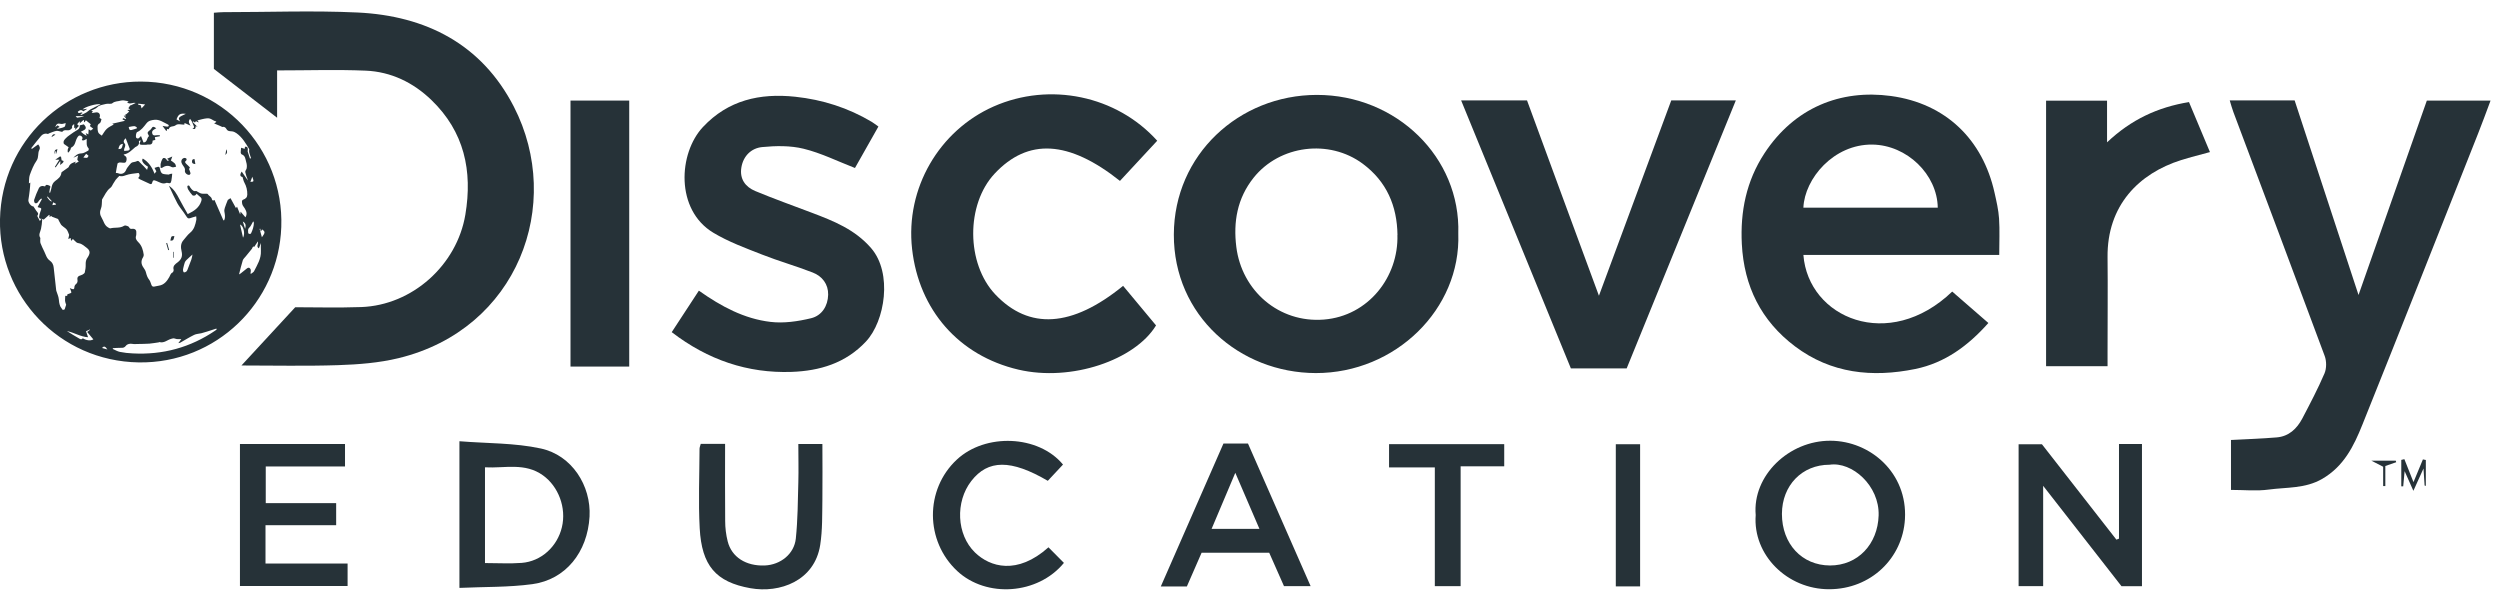
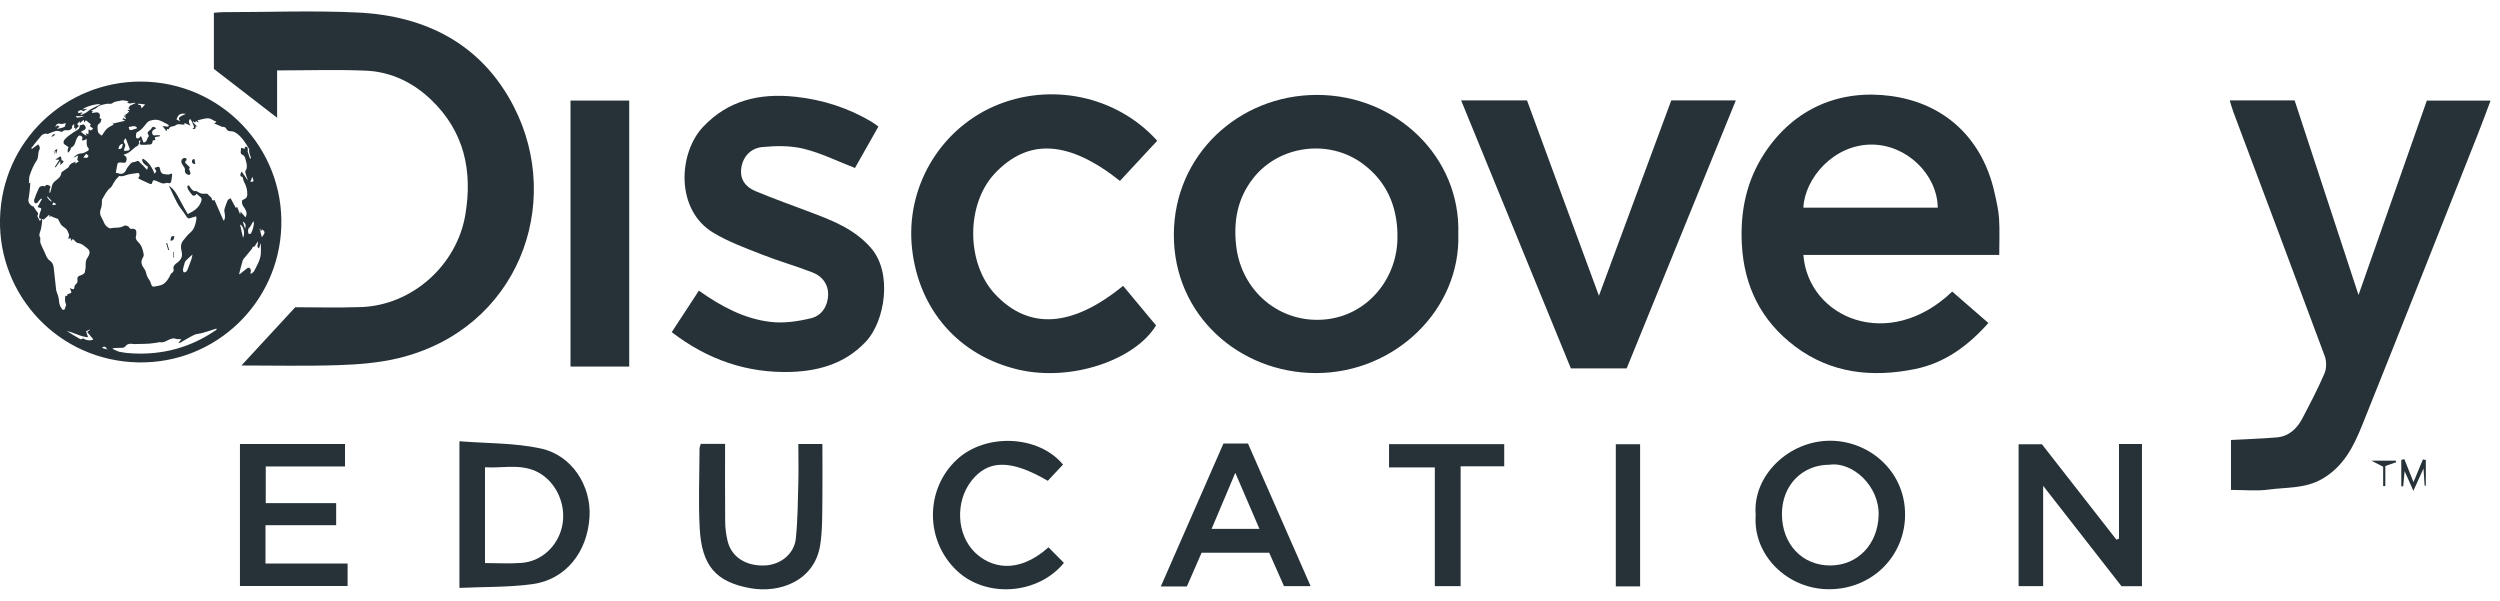
<svg xmlns="http://www.w3.org/2000/svg" width="183" height="44" viewBox="0 0 183 44" fill="none">
  <path d="M17.668 26.76C18.939 25.381 20.168 24.051 21.611 22.49C23.011 22.49 24.729 22.538 26.441 22.477C30.182 22.343 33.447 19.403 34.064 15.713C34.602 12.504 33.985 9.637 31.576 7.319C30.249 6.038 28.623 5.252 26.777 5.172C24.643 5.081 22.51 5.154 20.284 5.154V8.619C18.738 7.423 17.252 6.282 15.656 5.044V0.933C15.913 0.915 16.133 0.89 16.353 0.89C19.624 0.89 22.901 0.762 26.166 0.915C31.185 1.152 35.268 3.239 37.616 7.813C41.284 14.956 37.909 24.1 29.173 26.217C27.743 26.564 26.239 26.68 24.759 26.729C22.375 26.808 19.991 26.753 17.662 26.753L17.668 26.76Z" fill="#263238" />
  <path d="M146.35 18.659H132.008C132.362 23.277 138.256 25.796 142.902 21.343C143.764 22.093 144.632 22.843 145.549 23.643C144.057 25.32 142.364 26.564 140.2 27.01C137.051 27.65 134.037 27.345 131.39 25.351C128.914 23.484 127.661 20.953 127.502 17.866C127.38 15.481 127.832 13.248 129.153 11.229C131.347 7.881 134.728 6.526 138.421 7.027C142.443 7.576 145.139 10.223 146.001 14.108C146.142 14.737 146.289 15.365 146.331 15.999C146.387 16.853 146.344 17.72 146.344 18.659H146.35ZM141.844 15.2C141.808 12.779 139.594 10.613 137.051 10.583C134.221 10.552 132.099 13.072 132.008 15.2H141.844Z" fill="#263238" />
  <path d="M106.747 17.097C106.943 22.618 102.15 27.315 96.317 27.309C90.742 27.296 85.906 23.1 85.925 17.165C85.943 11.327 90.693 6.953 96.391 6.947C102.211 6.941 106.924 11.51 106.747 17.104V17.097ZM102.296 17.201C102.266 15.072 101.502 13.285 99.753 11.986C97.302 10.168 93.677 10.613 91.763 13.011C90.559 14.523 90.271 16.25 90.498 18.073C90.895 21.27 93.609 23.655 96.91 23.392C100.175 23.13 102.382 20.257 102.29 17.195L102.296 17.201Z" fill="#263238" />
  <path d="M163.296 32.207C164.47 32.146 165.564 32.109 166.653 32.018C167.545 31.945 168.132 31.383 168.529 30.633C169.098 29.547 169.673 28.455 170.156 27.327C170.308 26.967 170.308 26.436 170.168 26.058C167.955 20.092 165.711 14.145 163.48 8.192C163.382 7.935 163.315 7.673 163.217 7.35H167.967C169.495 12.004 171.036 16.689 172.644 21.593C174.368 16.683 176.012 12.01 177.645 7.362H182.309C181.985 8.228 181.704 9.003 181.398 9.771C178.58 16.878 175.774 23.996 172.925 31.09C172.301 32.646 171.574 34.134 169.984 35.055C168.737 35.775 167.386 35.659 166.072 35.836C165.185 35.958 164.274 35.861 163.308 35.861V32.201L163.296 32.207Z" fill="#263238" />
  <path d="M64.295 9.271C63.69 10.339 63.133 11.333 62.583 12.297C61.306 11.803 60.101 11.199 58.824 10.888C57.858 10.65 56.788 10.668 55.785 10.766C55.003 10.845 54.41 11.406 54.269 12.254C54.128 13.096 54.556 13.681 55.29 13.986C56.653 14.554 58.041 15.048 59.423 15.572C61.018 16.176 62.577 16.792 63.763 18.159C65.347 19.983 64.784 23.508 63.39 24.997C61.899 26.595 59.985 27.15 57.943 27.223C54.734 27.333 51.824 26.351 49.17 24.314C49.831 23.307 50.479 22.313 51.157 21.276C52.796 22.435 54.483 23.338 56.403 23.563C57.368 23.679 58.408 23.527 59.368 23.295C60.156 23.106 60.603 22.398 60.621 21.575C60.639 20.806 60.187 20.214 59.484 19.946C58.267 19.47 57.002 19.116 55.785 18.635C54.569 18.159 53.321 17.701 52.215 17.036C49.427 15.359 49.653 11.211 51.463 9.29C53.303 7.332 55.614 6.807 58.206 7.081C60.217 7.295 62.088 7.893 63.818 8.924C63.959 9.009 64.087 9.113 64.295 9.259V9.271Z" fill="#263238" />
  <path d="M82.22 20.934C82.996 21.867 83.791 22.819 84.622 23.82C83.082 26.357 78.417 27.961 74.553 27.058C70.176 26.034 67.266 22.679 66.765 18.226C66.264 13.773 68.752 9.558 72.732 7.795C76.834 5.984 81.725 6.99 84.708 10.302C83.803 11.278 82.892 12.266 81.981 13.242C78.222 10.259 75.25 10.101 72.805 12.712C70.696 14.969 70.72 19.299 72.86 21.556C75.324 24.155 78.466 23.978 82.214 20.922L82.22 20.934Z" fill="#263238" />
  <path d="M106.949 7.35H111.778C112.634 9.674 113.496 12.022 114.358 14.371C115.226 16.725 116.094 19.08 117.042 21.648C118.845 16.78 120.588 12.071 122.336 7.35H127.062C124.378 13.938 121.719 20.458 119.072 26.967H114.988C112.335 20.483 109.675 13.986 106.955 7.35H106.949Z" fill="#263238" />
-   <path d="M149.773 7.368H154.236V10.418C156.009 8.747 157.941 7.85 160.234 7.472C160.735 8.667 161.236 9.869 161.768 11.132C161.034 11.333 160.344 11.504 159.665 11.717C156.572 12.693 154.23 15.03 154.273 18.836C154.297 21.142 154.273 23.447 154.273 25.747C154.273 26.076 154.273 26.406 154.273 26.808H149.773V7.362V7.368Z" fill="#263238" />
  <path d="M46.059 26.833H41.761V7.362H46.059V26.833Z" fill="#263238" />
  <path d="M155.11 39.423V32.499H156.792V42.912H155.294C153.454 40.551 151.583 38.148 149.559 35.562V42.906H147.762V32.518H149.468C151.234 34.787 153.081 37.142 154.921 39.502C154.982 39.478 155.049 39.453 155.11 39.429V39.423Z" fill="#263238" />
  <path d="M33.63 32.298C35.654 32.463 37.671 32.414 39.585 32.829C41.859 33.317 43.277 35.549 43.155 37.812C43.008 40.417 41.406 42.43 38.967 42.76C37.231 42.997 35.452 42.949 33.63 43.034V32.298ZM35.501 41.216C36.448 41.216 37.323 41.271 38.185 41.204C39.621 41.094 40.795 40.008 41.131 38.593C41.474 37.154 40.868 35.604 39.75 34.799C38.423 33.842 36.962 34.287 35.501 34.208V41.222V41.216Z" fill="#263238" />
  <path d="M128.517 37.703C128.266 34.818 130.95 32.243 133.995 32.262C136.911 32.274 139.637 34.622 139.442 37.995C139.277 40.85 136.96 43.126 133.897 43.132C130.828 43.138 128.297 40.624 128.517 37.703ZM133.921 34.018C131.91 34.018 130.443 35.531 130.437 37.617C130.437 39.813 131.898 41.387 133.958 41.393C135.994 41.393 137.449 39.838 137.516 37.733C137.583 35.543 135.566 33.774 133.927 34.018H133.921Z" fill="#263238" />
  <path d="M25.444 41.247V42.894H17.564V32.499H25.255V34.147H19.453V36.83H24.607V38.447H19.435V41.253H25.45L25.444 41.247Z" fill="#263238" />
  <path d="M87.96 40.454C87.606 41.271 87.245 42.089 86.878 42.93H84.971C86.517 39.398 88.04 35.928 89.556 32.469H91.353C92.857 35.891 94.379 39.35 95.938 42.906H93.988C93.646 42.137 93.279 41.308 92.906 40.46H87.954L87.96 40.454ZM92.191 38.715C91.592 37.325 91.035 36.038 90.424 34.61C89.806 36.074 89.262 37.361 88.688 38.715H92.191Z" fill="#263238" />
  <path d="M51.292 32.493H53.077C53.077 34.391 53.065 36.263 53.083 38.136C53.083 38.636 53.144 39.142 53.266 39.624C53.554 40.783 54.611 41.448 55.981 41.393C57.136 41.344 58.139 40.551 58.255 39.417C58.396 38.056 58.402 36.678 58.438 35.312C58.463 34.391 58.438 33.469 58.438 32.5H60.199C60.199 33.86 60.217 35.202 60.199 36.538C60.181 37.654 60.211 38.788 60.04 39.886C59.63 42.528 57.075 43.437 54.935 43.058C52.392 42.607 51.365 41.399 51.218 38.666C51.114 36.733 51.2 34.787 51.206 32.853C51.206 32.75 51.255 32.646 51.292 32.5V32.493Z" fill="#263238" />
  <path d="M77.812 34.006C77.445 34.403 77.066 34.805 76.699 35.196C73.997 33.616 72.322 33.634 71.1 35.208C69.92 36.727 70.011 39.124 71.368 40.442C72.463 41.503 74.45 42.119 76.748 40.063C77.127 40.442 77.506 40.826 77.879 41.204C75.966 43.534 72.206 43.784 70.072 41.802C67.713 39.606 67.694 35.836 70.03 33.652C72.126 31.688 76.015 31.835 77.812 34.006Z" fill="#263238" />
-   <path d="M110.109 32.512V34.134H106.918V42.906H105.029V34.214H101.679V32.512H110.109Z" fill="#263238" />
+   <path d="M110.109 32.512V34.134H106.918V42.906H105.029V34.214H101.679V32.512H110.109" fill="#263238" />
  <path d="M120.056 42.924H118.277V32.518H120.056V42.924Z" fill="#263238" />
  <path d="M177.48 35.531C177.461 35.19 177.437 34.854 177.4 34.293C177.119 34.909 176.935 35.324 176.66 35.928C176.398 35.342 176.239 34.976 176.018 34.488C175.976 34.94 175.945 35.269 175.915 35.598C175.866 35.598 175.817 35.598 175.774 35.598V33.665L176 33.61C176.208 34.14 176.422 34.671 176.667 35.293C176.923 34.677 177.137 34.153 177.357 33.628C177.431 33.64 177.504 33.658 177.571 33.671V35.568C177.571 35.568 177.51 35.55 177.486 35.543L177.48 35.531Z" fill="#263238" />
  <path d="M174.447 35.58V34.165C174.203 34.037 174.001 33.933 173.579 33.719H175.37C175.383 33.756 175.389 33.799 175.401 33.835C175.162 33.915 174.924 34 174.606 34.11V35.58C174.551 35.58 174.496 35.58 174.447 35.58Z" fill="#263238" />
  <path d="M10.319 5.971C16.201 5.996 20.798 10.857 20.59 16.616C20.395 22.142 15.828 26.613 10.155 26.528C4.328 26.436 -0.116 21.666 2.81308e-05 16.048C0.122 10.302 4.811 5.959 10.313 5.971H10.319ZM3.026 16.006C3.051 16.036 3.093 16.073 3.087 16.103C3.069 16.317 3.051 16.536 3.002 16.75C2.953 16.975 2.794 17.183 2.953 17.421C2.965 17.439 2.941 17.476 2.947 17.506C2.947 17.61 2.934 17.726 2.971 17.817C3.045 18.018 3.148 18.214 3.24 18.409C3.356 18.647 3.411 18.915 3.65 19.08C3.827 19.202 3.913 19.385 3.931 19.592C3.992 20.123 4.047 20.66 4.108 21.197C4.108 21.239 4.12 21.282 4.133 21.319C4.194 21.514 4.286 21.703 4.304 21.904C4.316 22.075 4.341 22.24 4.402 22.398C4.444 22.502 4.524 22.587 4.597 22.691C4.652 22.673 4.713 22.654 4.732 22.648C4.781 22.49 4.824 22.374 4.842 22.307C4.805 22.191 4.769 22.111 4.762 22.026C4.756 21.922 4.769 21.819 4.775 21.709C4.775 21.691 4.775 21.678 4.775 21.654C4.83 21.654 4.872 21.654 4.915 21.66C4.927 21.599 4.934 21.55 4.934 21.544C5.056 21.495 5.221 21.453 5.221 21.422C5.221 21.312 5.154 21.203 5.111 21.087C5.129 21.093 5.16 21.111 5.19 21.123C5.313 21.166 5.441 21.245 5.447 21.007C5.447 20.94 5.496 20.849 5.551 20.806C5.679 20.709 5.692 20.593 5.667 20.452C5.649 20.33 5.692 20.239 5.808 20.19C5.887 20.153 5.973 20.141 6.04 20.099C6.101 20.062 6.187 20.007 6.205 19.946C6.248 19.757 6.279 19.568 6.272 19.373C6.266 19.177 6.291 19.007 6.413 18.848C6.468 18.781 6.505 18.689 6.535 18.604C6.596 18.427 6.517 18.269 6.37 18.159C6.181 18.018 6.016 17.848 5.771 17.805C5.71 17.793 5.643 17.781 5.6 17.744C5.508 17.671 5.429 17.579 5.337 17.494C5.27 17.561 5.233 17.604 5.203 17.634C5.19 17.555 5.178 17.488 5.172 17.421C5.117 17.445 5.062 17.463 4.995 17.494C5.007 17.433 5.025 17.372 5.038 17.311C5.044 17.268 5.068 17.213 5.056 17.177C5.007 17.055 4.964 16.921 4.891 16.817C4.83 16.731 4.732 16.67 4.646 16.603C4.579 16.542 4.493 16.494 4.451 16.414C4.359 16.268 4.292 16.115 4.249 16.03C4.053 15.957 3.919 15.902 3.778 15.853L3.79 15.804C3.735 15.822 3.68 15.847 3.613 15.871C3.619 15.822 3.625 15.786 3.631 15.749C3.619 15.743 3.607 15.731 3.595 15.725C3.454 15.847 3.314 15.969 3.203 16.073C3.142 16.048 3.087 16.03 3.032 16.012C2.916 16.03 2.849 15.975 2.861 15.871C2.873 15.749 2.91 15.627 2.953 15.505C3.057 15.237 3.063 15.237 2.794 15.176C2.782 15.176 2.776 15.158 2.757 15.146C2.861 14.956 2.965 14.761 3.069 14.572C3.051 14.56 3.032 14.542 3.014 14.529C2.953 14.597 2.867 14.651 2.824 14.731C2.763 14.841 2.672 14.914 2.568 14.871C2.519 14.853 2.476 14.694 2.5 14.627C2.598 14.34 2.702 14.06 2.837 13.791C2.928 13.614 3.081 13.584 3.301 13.645C3.362 13.48 3.472 13.529 3.595 13.578C3.748 13.639 3.668 13.724 3.65 13.81C3.631 13.901 3.619 13.999 3.607 14.09C3.625 14.09 3.644 14.102 3.668 14.108C3.705 13.974 3.76 13.846 3.778 13.706C3.809 13.517 3.888 13.364 4.041 13.248C4.249 13.09 4.463 12.943 4.493 12.651C4.493 12.626 4.512 12.602 4.53 12.59C4.683 12.48 4.842 12.37 4.995 12.26C5.019 12.242 5.038 12.217 5.044 12.187C5.141 11.955 5.362 11.9 5.575 11.827C5.539 11.87 5.502 11.912 5.472 11.949L5.49 11.973C5.588 11.925 5.679 11.87 5.765 11.827C5.722 11.766 5.661 11.723 5.661 11.681C5.661 11.589 5.698 11.498 5.728 11.382C5.618 11.431 5.514 11.479 5.368 11.546C5.551 11.364 5.698 11.235 5.955 11.229C6.126 11.229 6.297 11.107 6.462 11.022C6.493 11.004 6.511 10.882 6.48 10.851C6.303 10.668 6.352 10.449 6.346 10.235C6.346 10.217 6.34 10.192 6.334 10.162C6.179 10.284 6.063 10.312 5.985 10.247C6.077 10.125 6.052 10.003 5.918 9.942C5.771 9.875 5.71 9.979 5.637 10.107C5.502 10.339 5.52 10.656 5.221 10.796C5.178 10.815 5.178 10.918 5.148 10.973C5.111 11.04 5.062 11.101 5.019 11.162C5.001 11.156 4.982 11.144 4.958 11.138C4.958 11.077 4.946 11.01 4.958 10.949C4.97 10.888 5.007 10.827 5.025 10.778C4.897 10.693 4.787 10.613 4.677 10.534C4.603 10.345 4.707 10.229 4.824 10.113C4.909 10.028 5.001 9.948 5.105 9.881C5.294 9.747 5.478 9.613 5.679 9.503C5.826 9.424 5.838 9.296 5.844 9.174C5.942 9.149 6.04 9.125 6.138 9.101C6.499 9.485 6.071 9.534 5.918 9.643C5.991 9.704 6.058 9.765 6.132 9.82C6.193 9.863 6.26 9.893 6.352 9.948C6.321 9.863 6.303 9.814 6.272 9.741C6.346 9.778 6.389 9.796 6.468 9.839C6.468 9.753 6.48 9.692 6.48 9.631C6.48 9.576 6.48 9.521 6.486 9.466C6.535 9.497 6.584 9.521 6.645 9.558C6.688 9.521 6.749 9.479 6.823 9.418C6.731 9.344 6.651 9.284 6.578 9.229C6.603 9.174 6.627 9.125 6.645 9.094C6.505 8.979 6.376 8.881 6.285 8.802C6.242 8.869 6.211 8.911 6.187 8.948C6.175 8.948 6.162 8.936 6.15 8.93V8.82C6.15 8.82 6.12 8.796 6.107 8.783C6.016 8.869 5.93 8.948 5.826 9.04C5.838 8.979 5.857 8.924 5.869 8.869C5.771 8.93 5.704 9.009 5.649 9.094C5.649 9.101 5.716 9.162 5.777 9.216C5.698 9.296 5.618 9.387 5.496 9.515C5.508 9.418 5.514 9.381 5.52 9.338C5.49 9.351 5.465 9.357 5.429 9.375V9.076C5.349 9.155 5.245 9.18 5.282 9.332C5.294 9.381 5.154 9.509 5.068 9.527C4.903 9.57 4.695 9.454 4.561 9.649C4.561 9.656 4.518 9.649 4.5 9.643C4.371 9.619 4.243 9.564 4.12 9.582C3.949 9.613 3.778 9.692 3.613 9.753C3.57 9.771 3.521 9.814 3.485 9.802C3.289 9.741 3.124 9.82 3.008 9.948C2.757 10.235 2.525 10.546 2.286 10.845L2.335 10.9C2.488 10.79 2.641 10.68 2.794 10.571C2.916 10.711 2.953 10.845 2.879 10.973C2.745 11.217 2.855 11.504 2.678 11.76C2.458 12.071 2.317 12.443 2.183 12.803C2.115 12.992 2.134 13.212 2.115 13.425C2.152 13.407 2.176 13.389 2.219 13.364C2.207 13.566 2.201 13.749 2.176 13.932C2.152 14.163 2.115 14.395 2.079 14.627C2.048 14.822 2.28 15.121 2.445 15.109C2.519 15.219 2.58 15.328 2.653 15.426C2.721 15.53 2.861 15.609 2.745 15.768C2.733 15.786 2.733 15.829 2.745 15.853C2.794 15.957 2.855 16.06 2.922 16.182C2.971 16.103 3.002 16.054 3.032 16.006H3.026ZM13.688 15.707C13.688 15.707 13.713 15.694 13.731 15.682C13.755 15.67 13.774 15.658 13.792 15.646C14.208 15.444 14.581 15.2 14.733 14.725C14.776 14.59 14.77 14.499 14.654 14.414C14.562 14.346 14.483 14.261 14.391 14.182C14.367 14.212 14.33 14.279 14.275 14.304C14.22 14.328 14.116 14.328 14.085 14.291C13.969 14.163 13.865 14.023 13.774 13.871C13.731 13.797 13.694 13.633 13.725 13.608C13.859 13.511 13.89 13.675 13.939 13.742C14.104 13.968 14.214 14.023 14.367 13.98C14.513 14.06 14.611 14.133 14.721 14.163C14.831 14.194 14.947 14.176 15.064 14.182C15.113 14.182 15.18 14.176 15.198 14.2C15.284 14.346 15.479 14.395 15.51 14.584C15.528 14.694 15.632 14.7 15.699 14.633C15.913 15.127 16.133 15.633 16.354 16.134C16.372 16.128 16.39 16.121 16.415 16.115C16.506 15.914 16.463 15.707 16.427 15.499C16.409 15.408 16.427 15.304 16.457 15.213C16.519 15.017 16.598 14.834 16.677 14.633C16.726 14.603 16.794 14.56 16.873 14.505C17.008 14.749 17.136 14.987 17.27 15.231C17.289 15.213 17.313 15.176 17.35 15.127C17.43 15.316 17.497 15.493 17.582 15.7C17.595 15.621 17.601 15.572 17.613 15.493C17.741 15.646 17.851 15.78 17.967 15.908C18.114 15.67 18.041 15.457 17.912 15.249C17.863 15.164 17.79 15.091 17.753 15.005C17.717 14.92 17.711 14.822 17.711 14.725C17.711 14.694 17.747 14.639 17.778 14.627C17.998 14.548 18.096 14.444 18.102 14.243C18.108 13.932 18.041 13.639 17.888 13.364C17.821 13.248 17.802 13.108 17.753 12.956C17.576 12.925 17.533 12.803 17.692 12.559C17.845 12.785 17.992 12.998 18.145 13.212C18.126 13.102 18.071 12.998 18.035 12.895C18.004 12.809 17.992 12.718 17.961 12.626C17.925 12.504 18.035 12.425 18.053 12.333C18.084 12.187 18.071 12.016 18.023 11.864C17.961 11.656 17.967 11.4 17.698 11.303C17.662 11.29 17.619 11.217 17.619 11.174C17.619 11.059 17.637 10.949 17.649 10.815C17.741 10.845 17.827 10.87 17.912 10.894C17.919 10.845 17.925 10.79 17.931 10.741C18.181 10.729 18.139 10.888 18.133 11.034C18.133 11.059 18.12 11.083 18.133 11.107C18.188 11.278 18.243 11.443 18.298 11.607C18.322 11.595 18.353 11.589 18.377 11.577C18.328 11.437 18.279 11.296 18.243 11.156C18.224 11.083 18.243 10.998 18.243 10.918C17.992 10.497 17.735 10.052 17.313 9.753C17.228 9.692 17.118 9.637 17.014 9.619C16.855 9.595 16.69 9.631 16.586 9.46C16.525 9.357 16.445 9.253 16.286 9.296C16.262 9.302 16.219 9.271 16.188 9.253C16.017 9.18 15.846 9.107 15.675 9.033C15.706 9.015 15.761 8.979 15.816 8.942C15.816 8.924 15.822 8.905 15.828 8.887C15.589 8.857 15.467 8.631 15.155 8.661C14.905 8.686 14.684 8.753 14.446 8.814C14.483 8.857 14.513 8.899 14.556 8.954C14.44 8.96 14.342 8.777 14.275 8.972C14.226 8.936 14.189 8.905 14.146 8.881C14.134 8.899 14.116 8.918 14.104 8.93C14.22 9.052 14.336 9.168 14.471 9.308C14.409 9.271 14.373 9.247 14.33 9.223C14.318 9.448 14.263 9.485 14.085 9.412C14.232 9.344 14.232 9.326 14.165 9.18C14.116 9.082 14.085 8.979 14.037 8.881C14.006 8.82 13.957 8.765 13.914 8.704C13.743 8.905 13.859 9.046 13.951 9.198C13.804 9.131 13.658 9.07 13.511 9.003C13.498 9.064 13.492 9.101 13.492 9.125C13.26 9.131 13.034 9.021 12.838 9.18C12.691 9.296 12.416 9.192 12.355 9.46C12.319 9.46 12.27 9.448 12.221 9.442V9.552C12.221 9.552 12.184 9.57 12.166 9.582C12.086 9.473 12.001 9.363 11.897 9.216C12.05 9.241 12.154 9.265 12.251 9.271C12.288 9.271 12.325 9.241 12.361 9.223C12.343 9.186 12.337 9.131 12.306 9.119C11.976 8.966 11.671 8.722 11.292 8.771C11.09 8.796 10.876 8.826 10.717 9.033C10.527 9.277 10.338 9.54 10.038 9.668C9.959 9.704 9.91 10.034 9.983 10.095C10.112 10.198 10.191 10.095 10.271 10.003C10.283 9.991 10.295 9.985 10.326 9.967C10.387 10.125 10.448 10.284 10.503 10.43C10.809 10.418 10.729 10.083 10.906 9.967C10.906 9.967 10.894 9.924 10.882 9.906C10.772 9.735 10.784 9.674 10.943 9.552C10.998 9.509 11.059 9.46 11.09 9.399C11.163 9.259 11.243 9.241 11.438 9.387C11.371 9.424 11.316 9.46 11.261 9.491C11.127 9.57 11.102 9.692 11.163 9.82C11.224 9.942 11.341 9.912 11.45 9.9C11.53 9.887 11.616 9.9 11.701 9.9C11.701 9.924 11.701 9.948 11.701 9.973C11.573 9.997 11.444 10.022 11.334 10.04C11.353 10.137 11.365 10.205 11.371 10.241C11.273 10.272 11.163 10.284 11.169 10.296C11.181 10.558 11.035 10.607 10.815 10.577C10.796 10.577 10.772 10.595 10.748 10.595C10.607 10.595 10.46 10.613 10.319 10.595C10.228 10.583 10.191 10.51 10.252 10.418C10.277 10.375 10.283 10.32 10.301 10.272C10.228 10.284 10.161 10.32 10.167 10.345C10.216 10.583 10.081 10.687 9.898 10.772C9.898 10.772 9.892 10.784 9.885 10.784C9.635 10.992 9.415 11.254 9.048 11.309C9.072 11.339 9.079 11.357 9.091 11.364C9.268 11.473 9.299 11.577 9.25 11.772C9.201 11.961 9.066 11.912 8.944 11.906C8.877 11.906 8.809 11.882 8.742 11.894C8.687 11.906 8.608 11.943 8.602 11.98C8.553 12.205 8.516 12.431 8.479 12.657C8.559 12.669 8.596 12.663 8.626 12.675C8.901 12.797 9.14 12.693 9.244 12.407C9.268 12.333 9.329 12.266 9.378 12.199C9.445 12.114 9.513 12.022 9.592 11.943C9.629 11.906 9.678 11.888 9.727 11.876C9.812 11.851 9.916 11.851 9.989 11.809C10.093 11.754 10.148 11.778 10.216 11.864C10.307 11.973 10.424 12.065 10.521 12.169C10.607 12.254 10.686 12.346 10.766 12.437C10.784 12.382 10.809 12.297 10.833 12.205C10.479 11.992 10.326 11.76 10.454 11.607C10.882 11.858 11.133 12.248 11.316 12.718C11.383 12.626 11.426 12.565 11.444 12.541C11.396 12.443 11.353 12.37 11.31 12.291C11.646 12.169 11.671 12.169 11.72 12.394C11.75 12.547 11.793 12.687 11.946 12.73C12.08 12.767 12.221 12.767 12.361 12.779C12.386 12.779 12.41 12.742 12.441 12.736C12.484 12.724 12.527 12.724 12.606 12.712C12.588 12.901 12.575 13.059 12.545 13.218C12.502 13.419 12.459 13.438 12.264 13.389C12.233 13.383 12.203 13.377 12.178 13.389C11.903 13.505 11.683 13.34 11.45 13.248C11.255 13.169 11.194 13.169 11.139 13.37C11.114 13.468 11.072 13.505 10.974 13.462C10.729 13.346 10.485 13.242 10.246 13.126C10.197 13.102 10.161 13.065 10.112 13.035C10.148 12.986 10.179 12.956 10.197 12.919C10.246 12.828 10.191 12.651 10.112 12.663C9.806 12.706 9.488 12.724 9.207 12.828C9.03 12.895 8.883 12.931 8.736 12.876C8.638 12.98 8.541 13.065 8.467 13.163C8.4 13.255 8.345 13.358 8.284 13.45C8.223 13.547 8.18 13.675 8.088 13.742C7.789 13.962 7.666 14.298 7.477 14.59C7.458 14.615 7.465 14.658 7.465 14.694C7.446 14.877 7.465 15.078 7.397 15.243C7.293 15.493 7.299 15.707 7.44 15.938C7.587 16.176 7.63 16.481 7.899 16.64C7.96 16.677 8.033 16.725 8.088 16.713C8.412 16.628 8.773 16.725 9.079 16.53C9.115 16.506 9.176 16.494 9.219 16.512C9.299 16.536 9.421 16.567 9.445 16.628C9.5 16.756 9.574 16.762 9.69 16.75C9.892 16.731 9.996 16.841 9.977 17.043C9.977 17.11 9.983 17.183 9.965 17.244C9.892 17.451 9.983 17.585 10.124 17.726C10.381 17.976 10.472 18.305 10.521 18.647C10.527 18.702 10.503 18.769 10.479 18.818C10.307 19.086 10.319 19.336 10.509 19.598C10.588 19.702 10.656 19.824 10.686 19.952C10.735 20.141 10.79 20.318 10.919 20.477C10.998 20.574 11.029 20.715 11.078 20.837C11.114 20.946 11.175 21.001 11.292 20.977C11.402 20.953 11.518 20.928 11.634 20.91C12.013 20.855 12.221 20.58 12.392 20.282C12.465 20.16 12.478 20.019 12.63 19.946C12.679 19.922 12.722 19.8 12.71 19.745C12.63 19.464 12.832 19.33 13.003 19.202C13.291 18.982 13.376 18.744 13.291 18.391C13.223 18.11 13.217 17.823 13.425 17.585C13.584 17.409 13.719 17.201 13.896 17.055C14.22 16.799 14.299 16.451 14.373 16.085C14.385 16.006 14.367 15.926 14.361 15.835C14.195 15.883 14.055 15.92 13.92 15.969C13.774 16.024 13.713 15.951 13.645 15.841C13.578 15.731 13.498 15.627 13.425 15.518C13.272 15.304 13.101 15.097 12.979 14.871C12.789 14.523 12.63 14.157 12.459 13.797C12.429 13.736 12.398 13.675 12.361 13.596C12.747 13.846 12.936 14.206 13.126 14.566C13.321 14.938 13.535 15.31 13.755 15.694L13.688 15.707ZM8.259 25.485C8.259 25.485 8.259 25.521 8.259 25.546C8.43 25.619 8.596 25.723 8.773 25.759C9.085 25.82 9.396 25.857 9.714 25.869C11.921 25.985 13.939 25.436 15.767 24.192C15.803 24.167 15.834 24.137 15.864 24.112C15.858 24.094 15.846 24.07 15.84 24.051C15.614 24.124 15.382 24.198 15.155 24.271C15.015 24.314 14.88 24.356 14.739 24.393C14.562 24.436 14.367 24.436 14.208 24.515C13.859 24.686 13.523 24.899 13.187 25.088C13.162 25.1 13.126 25.1 13.052 25.119C13.138 25.003 13.199 24.924 13.272 24.826C13.113 24.82 12.954 24.844 12.82 24.789C12.704 24.747 12.63 24.771 12.533 24.802C12.245 24.881 12.007 25.137 11.671 25.039C11.652 25.039 11.628 25.064 11.603 25.064C11.377 25.094 11.157 25.137 10.931 25.155C10.65 25.174 10.368 25.174 10.081 25.18C9.953 25.18 9.824 25.198 9.708 25.174C9.513 25.137 9.317 25.174 9.213 25.314C9.109 25.448 9.011 25.466 8.871 25.46C8.669 25.46 8.467 25.473 8.259 25.485ZM8.235 9.052C8.528 8.985 8.809 8.924 9.091 8.857C9.103 8.838 9.121 8.814 9.134 8.796C8.975 8.777 8.926 8.735 9.023 8.649C9.091 8.674 9.152 8.698 9.213 8.722L9.231 8.686C9.176 8.613 9.121 8.539 9.06 8.466C9.066 8.46 9.079 8.454 9.085 8.448C9.121 8.478 9.164 8.509 9.201 8.533C9.207 8.533 9.213 8.521 9.219 8.515C9.195 8.478 9.17 8.442 9.146 8.405C9.195 8.405 9.317 8.314 9.458 8.167C9.421 8.137 9.384 8.106 9.317 8.051C9.415 8.039 9.47 8.033 9.543 8.027C9.482 7.984 9.433 7.948 9.396 7.917C9.451 7.832 9.5 7.759 9.549 7.691C9.549 7.704 9.549 7.716 9.555 7.722C9.671 7.667 9.782 7.612 9.934 7.539C9.696 7.478 9.482 7.685 9.305 7.478C9.335 7.46 9.372 7.441 9.421 7.411C9.28 7.386 9.17 7.362 9.054 7.35C8.987 7.344 8.92 7.35 8.852 7.362C8.644 7.429 8.418 7.393 8.223 7.557C8.125 7.637 7.917 7.569 7.764 7.606C7.544 7.661 7.275 7.691 7.134 7.838C7.006 7.972 6.859 7.996 6.725 8.076C6.713 8.082 6.7 8.1 6.682 8.118C6.725 8.131 6.761 8.143 6.804 8.149C6.774 8.186 6.755 8.216 6.713 8.271C6.81 8.259 6.878 8.259 6.945 8.24C7.275 8.155 7.379 8.405 7.281 8.631C7.336 8.667 7.428 8.71 7.428 8.728C7.397 8.832 7.373 8.985 7.299 9.021C7.177 9.082 7.141 9.174 7.141 9.277C7.141 9.418 7.141 9.57 7.196 9.698C7.232 9.79 7.354 9.851 7.452 9.93C7.581 9.753 7.672 9.564 7.819 9.43C7.96 9.296 8.155 9.216 8.327 9.113C8.284 9.088 8.253 9.07 8.21 9.052H8.235ZM18.328 20.007C18.328 20.007 18.359 20.031 18.371 20.044C18.45 19.977 18.567 19.928 18.603 19.842C18.836 19.379 19.123 18.933 19.098 18.378C19.086 18.189 19.098 17.994 19.098 17.787C19.049 17.921 19.001 18.049 18.952 18.177C18.732 18.055 18.927 17.872 18.878 17.671C18.793 17.793 18.738 17.872 18.689 17.951C18.664 17.988 18.64 18.055 18.628 18.055C18.481 18.018 18.487 18.147 18.438 18.214C18.291 18.403 18.139 18.586 17.986 18.769C17.912 18.86 17.808 18.952 17.772 19.055C17.668 19.385 17.588 19.726 17.497 20.086C17.546 20.056 17.582 20.044 17.613 20.019C17.76 19.903 17.906 19.794 18.047 19.672C18.157 19.574 18.249 19.562 18.334 19.69C18.359 19.726 18.359 19.787 18.359 19.836C18.359 19.897 18.34 19.952 18.334 20.007H18.328ZM6.45 24.686C5.887 24.655 5.429 24.338 4.897 24.234C5.209 24.436 5.527 24.625 5.844 24.808C5.881 24.832 5.967 24.85 5.979 24.826C6.071 24.716 6.144 24.814 6.217 24.844C6.401 24.911 6.59 24.966 6.835 24.844C6.67 24.649 6.529 24.478 6.382 24.301C6.45 24.246 6.517 24.198 6.59 24.143C6.59 24.137 6.584 24.124 6.578 24.118C6.486 24.161 6.401 24.198 6.297 24.246C6.346 24.393 6.389 24.521 6.444 24.68L6.45 24.686ZM14.098 18.622C13.92 18.787 13.78 18.903 13.651 19.031C13.596 19.086 13.547 19.147 13.523 19.22C13.48 19.348 13.45 19.482 13.419 19.61C13.407 19.672 13.389 19.733 13.395 19.787C13.401 19.842 13.431 19.928 13.462 19.934C13.517 19.946 13.59 19.916 13.639 19.879C13.682 19.842 13.706 19.781 13.731 19.726C13.829 19.488 13.92 19.245 14.006 19.001C14.049 18.885 14.061 18.763 14.091 18.622H14.098ZM5.692 8.173C5.747 8.417 5.955 8.125 6.046 8.277C5.991 8.308 5.942 8.338 5.893 8.362C5.906 8.381 5.912 8.405 5.924 8.423C6.058 8.362 6.199 8.308 6.327 8.228C6.437 8.161 6.523 8.057 6.633 8.003C6.865 7.874 7.11 7.759 7.367 7.637C7.104 7.557 6.193 7.826 6.046 8.009C6.144 7.996 6.248 7.984 6.395 7.96C6.272 8.039 6.187 8.088 6.101 8.149C5.985 8.027 5.869 8.033 5.698 8.173H5.692ZM9.103 11.053C9.25 11.01 9.476 11.077 9.5 10.9C9.384 10.589 9.292 10.357 9.201 10.119C9.023 10.278 9.017 10.388 9.152 10.552C9.182 10.589 9.164 10.674 9.152 10.735C9.14 10.796 9.097 10.857 9.085 10.918C9.079 10.955 9.091 10.992 9.097 11.053H9.103ZM18.53 16.207C18.432 16.365 18.371 16.548 18.249 16.664C18.108 16.792 18.169 16.927 18.169 17.061C18.169 17.085 18.236 17.122 18.279 17.128C18.31 17.128 18.365 17.11 18.377 17.079C18.493 16.835 18.579 16.579 18.585 16.311C18.585 16.274 18.548 16.231 18.536 16.207H18.53ZM4.194 9.375C4.194 9.375 4.206 9.412 4.212 9.43C4.383 9.387 4.567 9.369 4.72 9.284C4.787 9.247 4.787 9.082 4.811 9.009C4.689 9.033 4.579 9.088 4.481 9.07C4.212 9.021 4.163 9.033 4.035 9.308C4.102 9.259 4.169 9.21 4.224 9.174C4.273 9.216 4.316 9.259 4.365 9.296C4.316 9.32 4.261 9.344 4.2 9.375H4.194ZM17.79 17.402C17.974 17.073 17.802 16.506 17.57 16.433C17.643 16.744 17.717 17.073 17.79 17.402ZM10.014 9.393C10.014 9.393 10.014 9.344 10.014 9.32C9.953 9.29 9.892 9.229 9.83 9.235C9.69 9.235 9.555 9.277 9.421 9.296C9.458 9.381 9.421 9.564 9.635 9.515C9.763 9.485 9.885 9.436 10.014 9.399V9.393ZM19.172 17.366C19.422 17.03 19.422 16.957 19.184 16.792C19.16 16.835 19.135 16.884 19.111 16.927C19.098 16.921 19.086 16.908 19.074 16.902C19.074 16.847 19.062 16.799 19.056 16.744L19.001 16.756C19.056 16.951 19.111 17.152 19.172 17.372V17.366ZM13.199 8.899C13.009 8.625 13.04 8.588 13.602 8.332C13.175 8.289 13.071 8.35 12.918 8.741C12.997 8.783 13.077 8.826 13.199 8.893V8.899ZM10.625 7.643C10.436 7.624 10.277 7.606 10.124 7.588C10.124 7.612 10.112 7.637 10.106 7.655C10.185 7.679 10.271 7.698 10.307 7.71C10.326 7.783 10.338 7.838 10.362 7.935C10.466 7.82 10.527 7.752 10.625 7.643ZM8.999 10.528C8.742 10.552 8.706 10.729 8.669 10.912C8.895 10.912 8.92 10.882 8.999 10.528ZM6.309 11.254C6.242 11.339 6.175 11.431 6.101 11.528C6.279 11.559 6.437 11.614 6.474 11.394C6.419 11.345 6.37 11.309 6.309 11.26V11.254ZM18.328 13.316C18.609 13.297 18.585 13.291 18.469 12.937C18.426 13.047 18.377 13.181 18.328 13.316ZM6.126 8.521C6.126 8.521 6.113 8.509 6.113 8.503H5.539C5.569 8.533 5.618 8.613 5.661 8.613C5.82 8.6 5.973 8.558 6.126 8.521ZM3.485 14.383L3.442 14.42C3.593 14.655 3.713 14.761 3.803 14.737C3.693 14.615 3.589 14.499 3.485 14.383ZM17.772 16.213C17.833 16.402 17.882 16.555 17.943 16.75C18.01 16.506 18.004 16.341 17.772 16.213ZM7.862 25.582C7.703 25.338 7.605 25.314 7.471 25.473C7.593 25.509 7.703 25.54 7.862 25.582ZM4.084 14.981C4.084 14.981 4.096 14.944 4.102 14.926C4.035 14.889 3.974 14.853 3.894 14.81C3.87 14.889 3.858 14.944 3.833 15.017C3.931 15.005 4.01 14.993 4.084 14.981Z" fill="#263238" />
-   <path d="M12.374 11.729C12.337 11.705 12.3 11.681 12.227 11.626C12.361 11.565 12.472 11.516 12.612 11.455C12.569 11.577 12.539 11.662 12.508 11.748C12.606 11.821 12.716 11.882 12.796 11.967C12.851 12.022 12.863 12.12 12.893 12.199C12.82 12.217 12.753 12.242 12.679 12.248C12.63 12.248 12.575 12.242 12.539 12.217C12.294 12.077 12.074 12.144 11.86 12.285C11.83 12.303 11.781 12.285 11.756 12.285C11.756 12.217 11.762 12.156 11.756 12.102C11.732 11.98 11.86 11.601 11.964 11.565C12.025 11.546 12.148 11.601 12.178 11.662C12.245 11.784 12.233 11.79 12.38 11.729H12.374Z" fill="#263238" />
  <path d="M13.829 12.352C13.871 12.468 13.92 12.565 13.945 12.675C13.951 12.712 13.902 12.791 13.865 12.797C13.719 12.828 13.517 12.663 13.535 12.51C13.56 12.358 13.505 12.254 13.419 12.15C13.37 12.089 13.333 12.016 13.303 11.949C13.217 11.772 13.327 11.565 13.523 11.559C13.566 11.559 13.633 11.589 13.651 11.626C13.67 11.656 13.651 11.742 13.621 11.76C13.511 11.833 13.547 11.894 13.608 11.967C13.676 12.041 13.749 12.114 13.822 12.175C13.92 12.254 13.926 12.315 13.822 12.358L13.829 12.352Z" fill="#263238" />
  <path d="M12.765 17.28C12.722 17.457 12.734 17.646 12.471 17.61C12.496 17.506 12.508 17.396 12.557 17.317C12.582 17.274 12.691 17.293 12.765 17.28Z" fill="#263238" />
  <path d="M14.238 11.638C14.257 11.766 14.281 11.876 14.3 12.01C14.159 11.992 14.055 11.974 14.055 11.827C14.055 11.723 14.079 11.638 14.238 11.644V11.638Z" fill="#263238" />
  <path d="M12.312 18.311C12.264 18.14 12.215 17.97 12.166 17.799L12.233 17.781C12.282 17.951 12.331 18.122 12.38 18.293C12.361 18.299 12.337 18.305 12.319 18.311H12.312Z" fill="#263238" />
  <path d="M12.667 18.866V18.439C12.667 18.439 12.691 18.439 12.71 18.439V18.866C12.71 18.866 12.685 18.866 12.667 18.866Z" fill="#263238" />
-   <path d="M16.567 10.924C16.647 11.083 16.653 11.211 16.494 11.345C16.519 11.193 16.543 11.071 16.567 10.924Z" fill="#263238" />
  <path d="M4.396 12.089C4.408 11.992 4.42 11.912 4.426 11.833C4.414 11.827 4.402 11.815 4.39 11.809C4.286 11.955 4.182 12.108 4.072 12.254C4.053 12.242 4.035 12.23 4.017 12.217C4.127 12.047 4.231 11.87 4.347 11.687H4.047C4.182 11.589 4.279 11.522 4.377 11.461C4.396 11.449 4.463 11.461 4.469 11.479C4.487 11.546 4.493 11.626 4.512 11.736C4.536 11.76 4.732 11.736 4.616 11.894C4.567 11.961 4.481 12.01 4.383 12.089H4.396Z" fill="#263238" />
  <path d="M4.047 11.065C4.029 11.132 4.004 11.193 3.974 11.303C3.992 11.114 3.962 10.949 4.206 10.924C4.176 11.04 4.145 11.144 4.114 11.248C4.102 11.248 4.096 11.248 4.084 11.248V11.071C4.084 11.071 4.059 11.071 4.047 11.065Z" fill="#263238" />
  <path d="M4.059 9.857C3.974 9.912 3.894 9.961 3.766 10.04C3.833 9.869 3.894 9.784 4.059 9.857Z" fill="#263238" />
</svg>